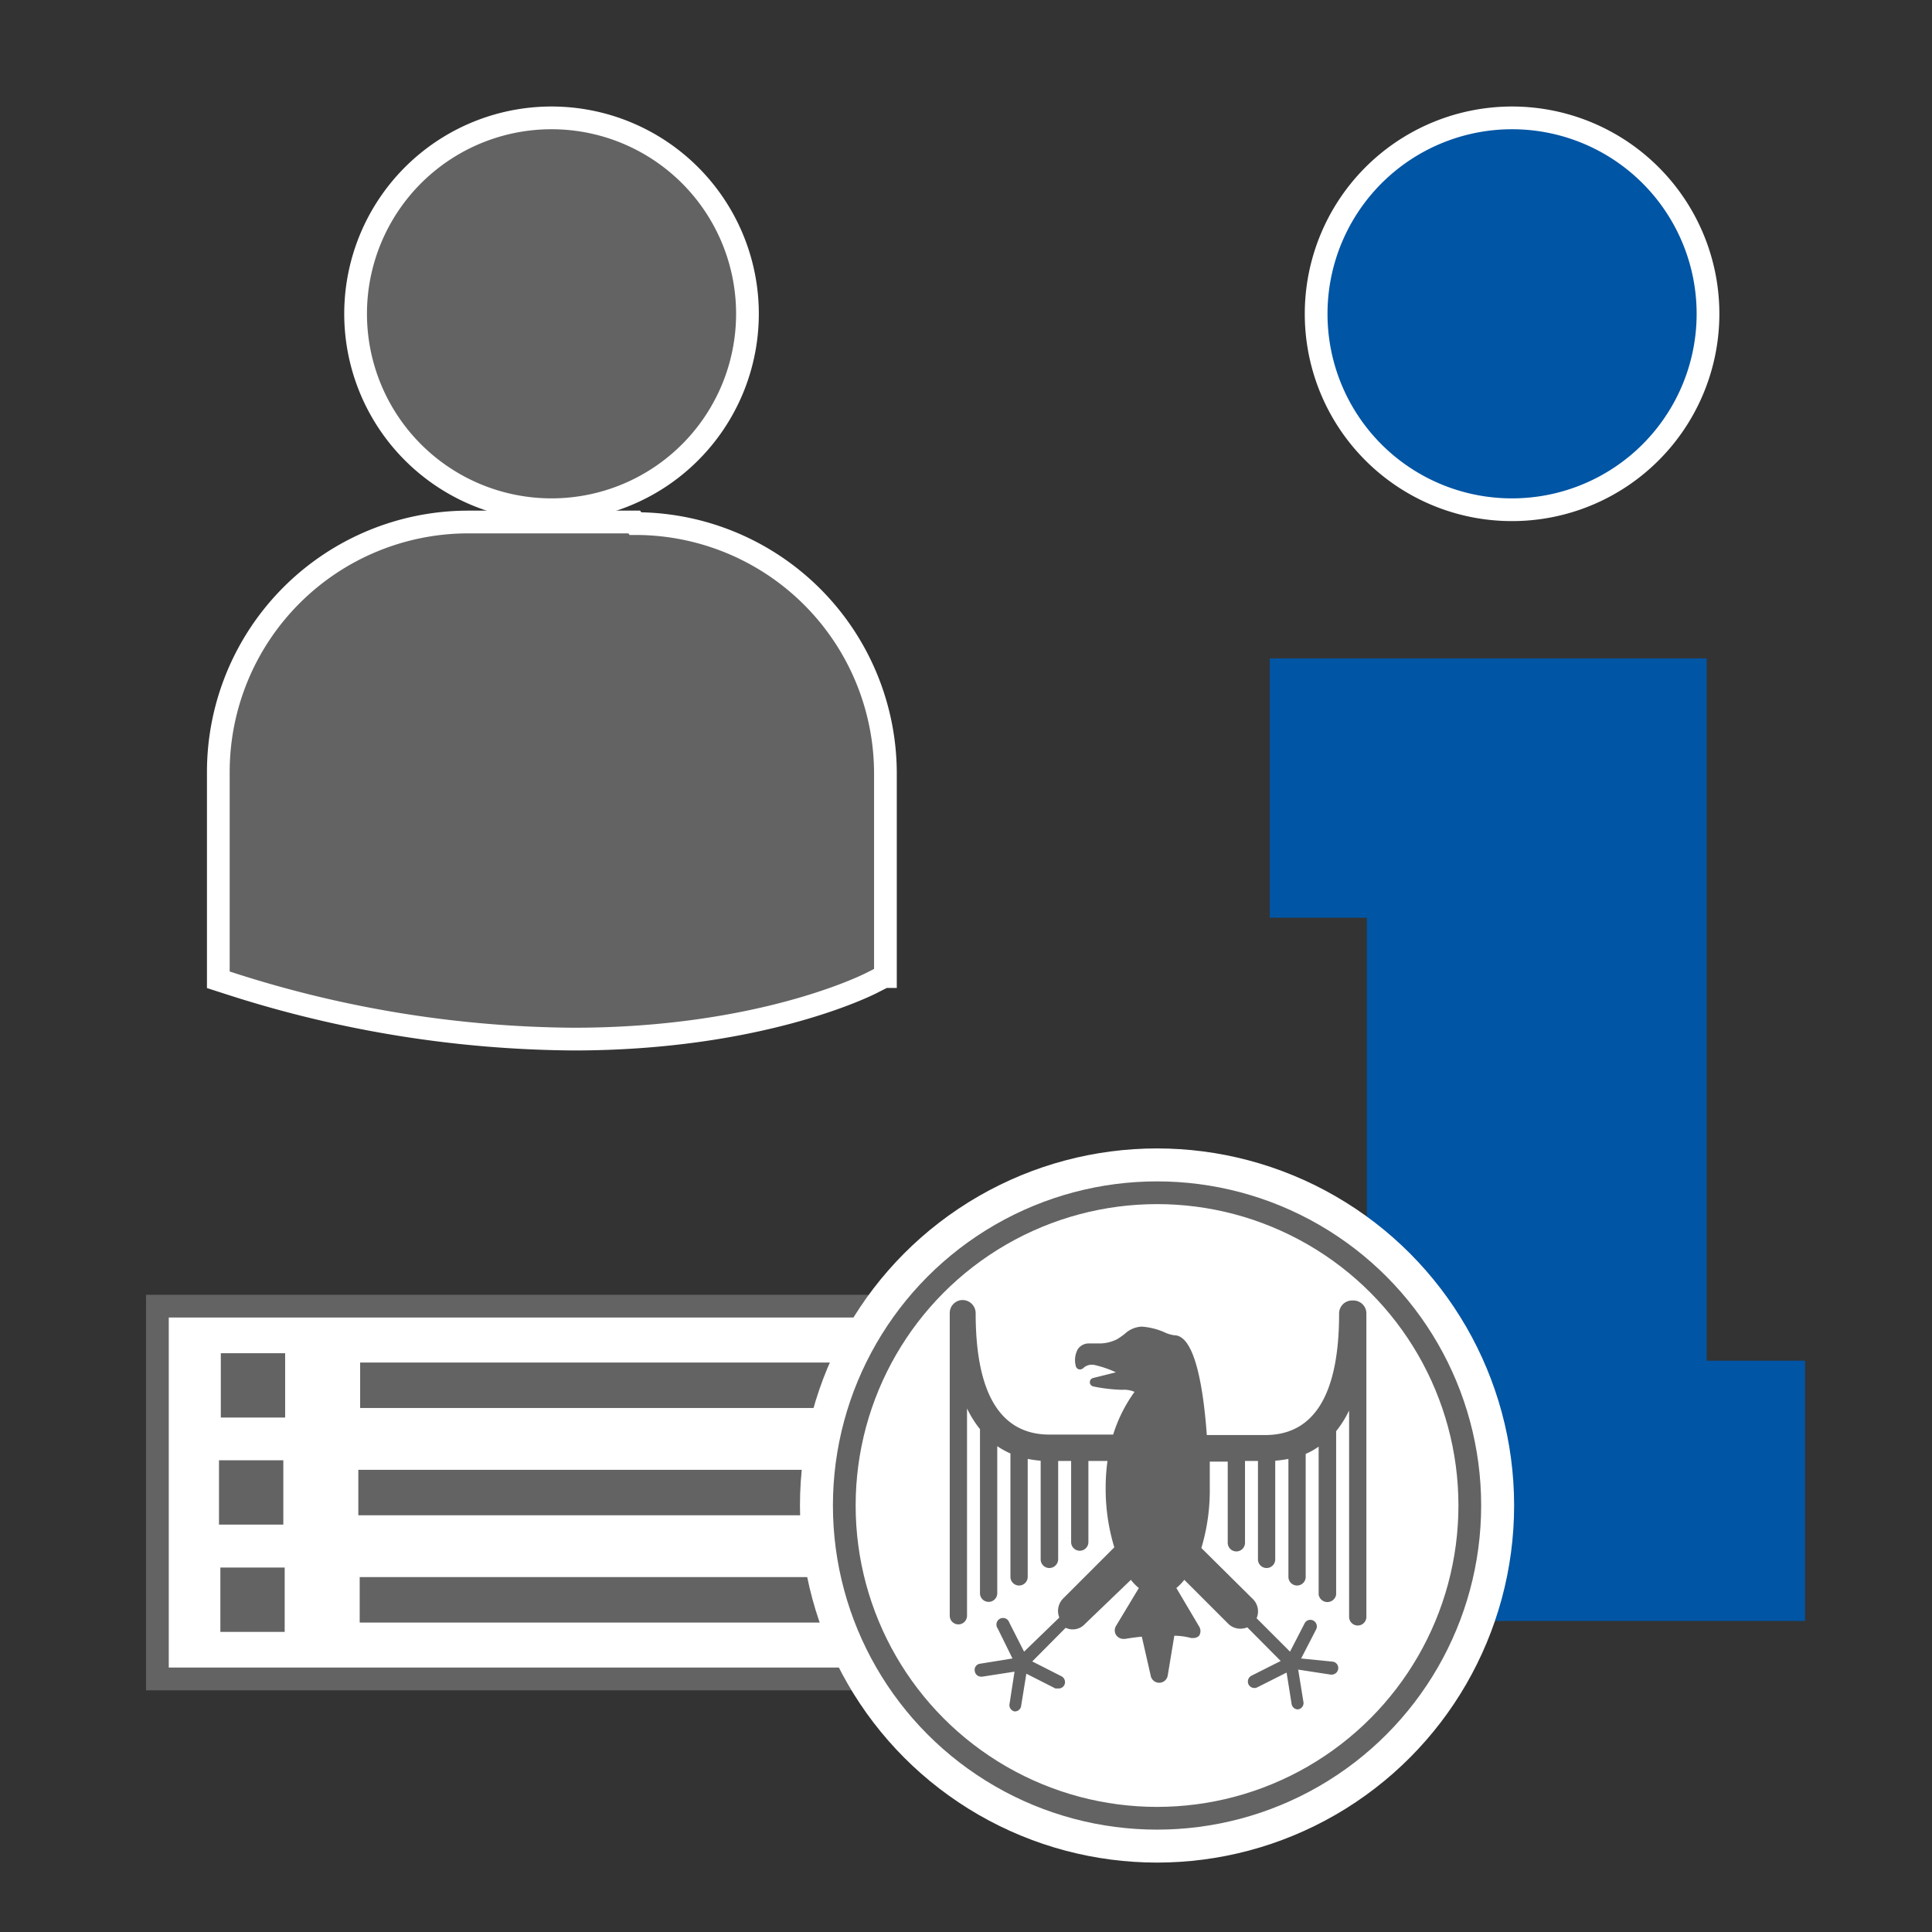
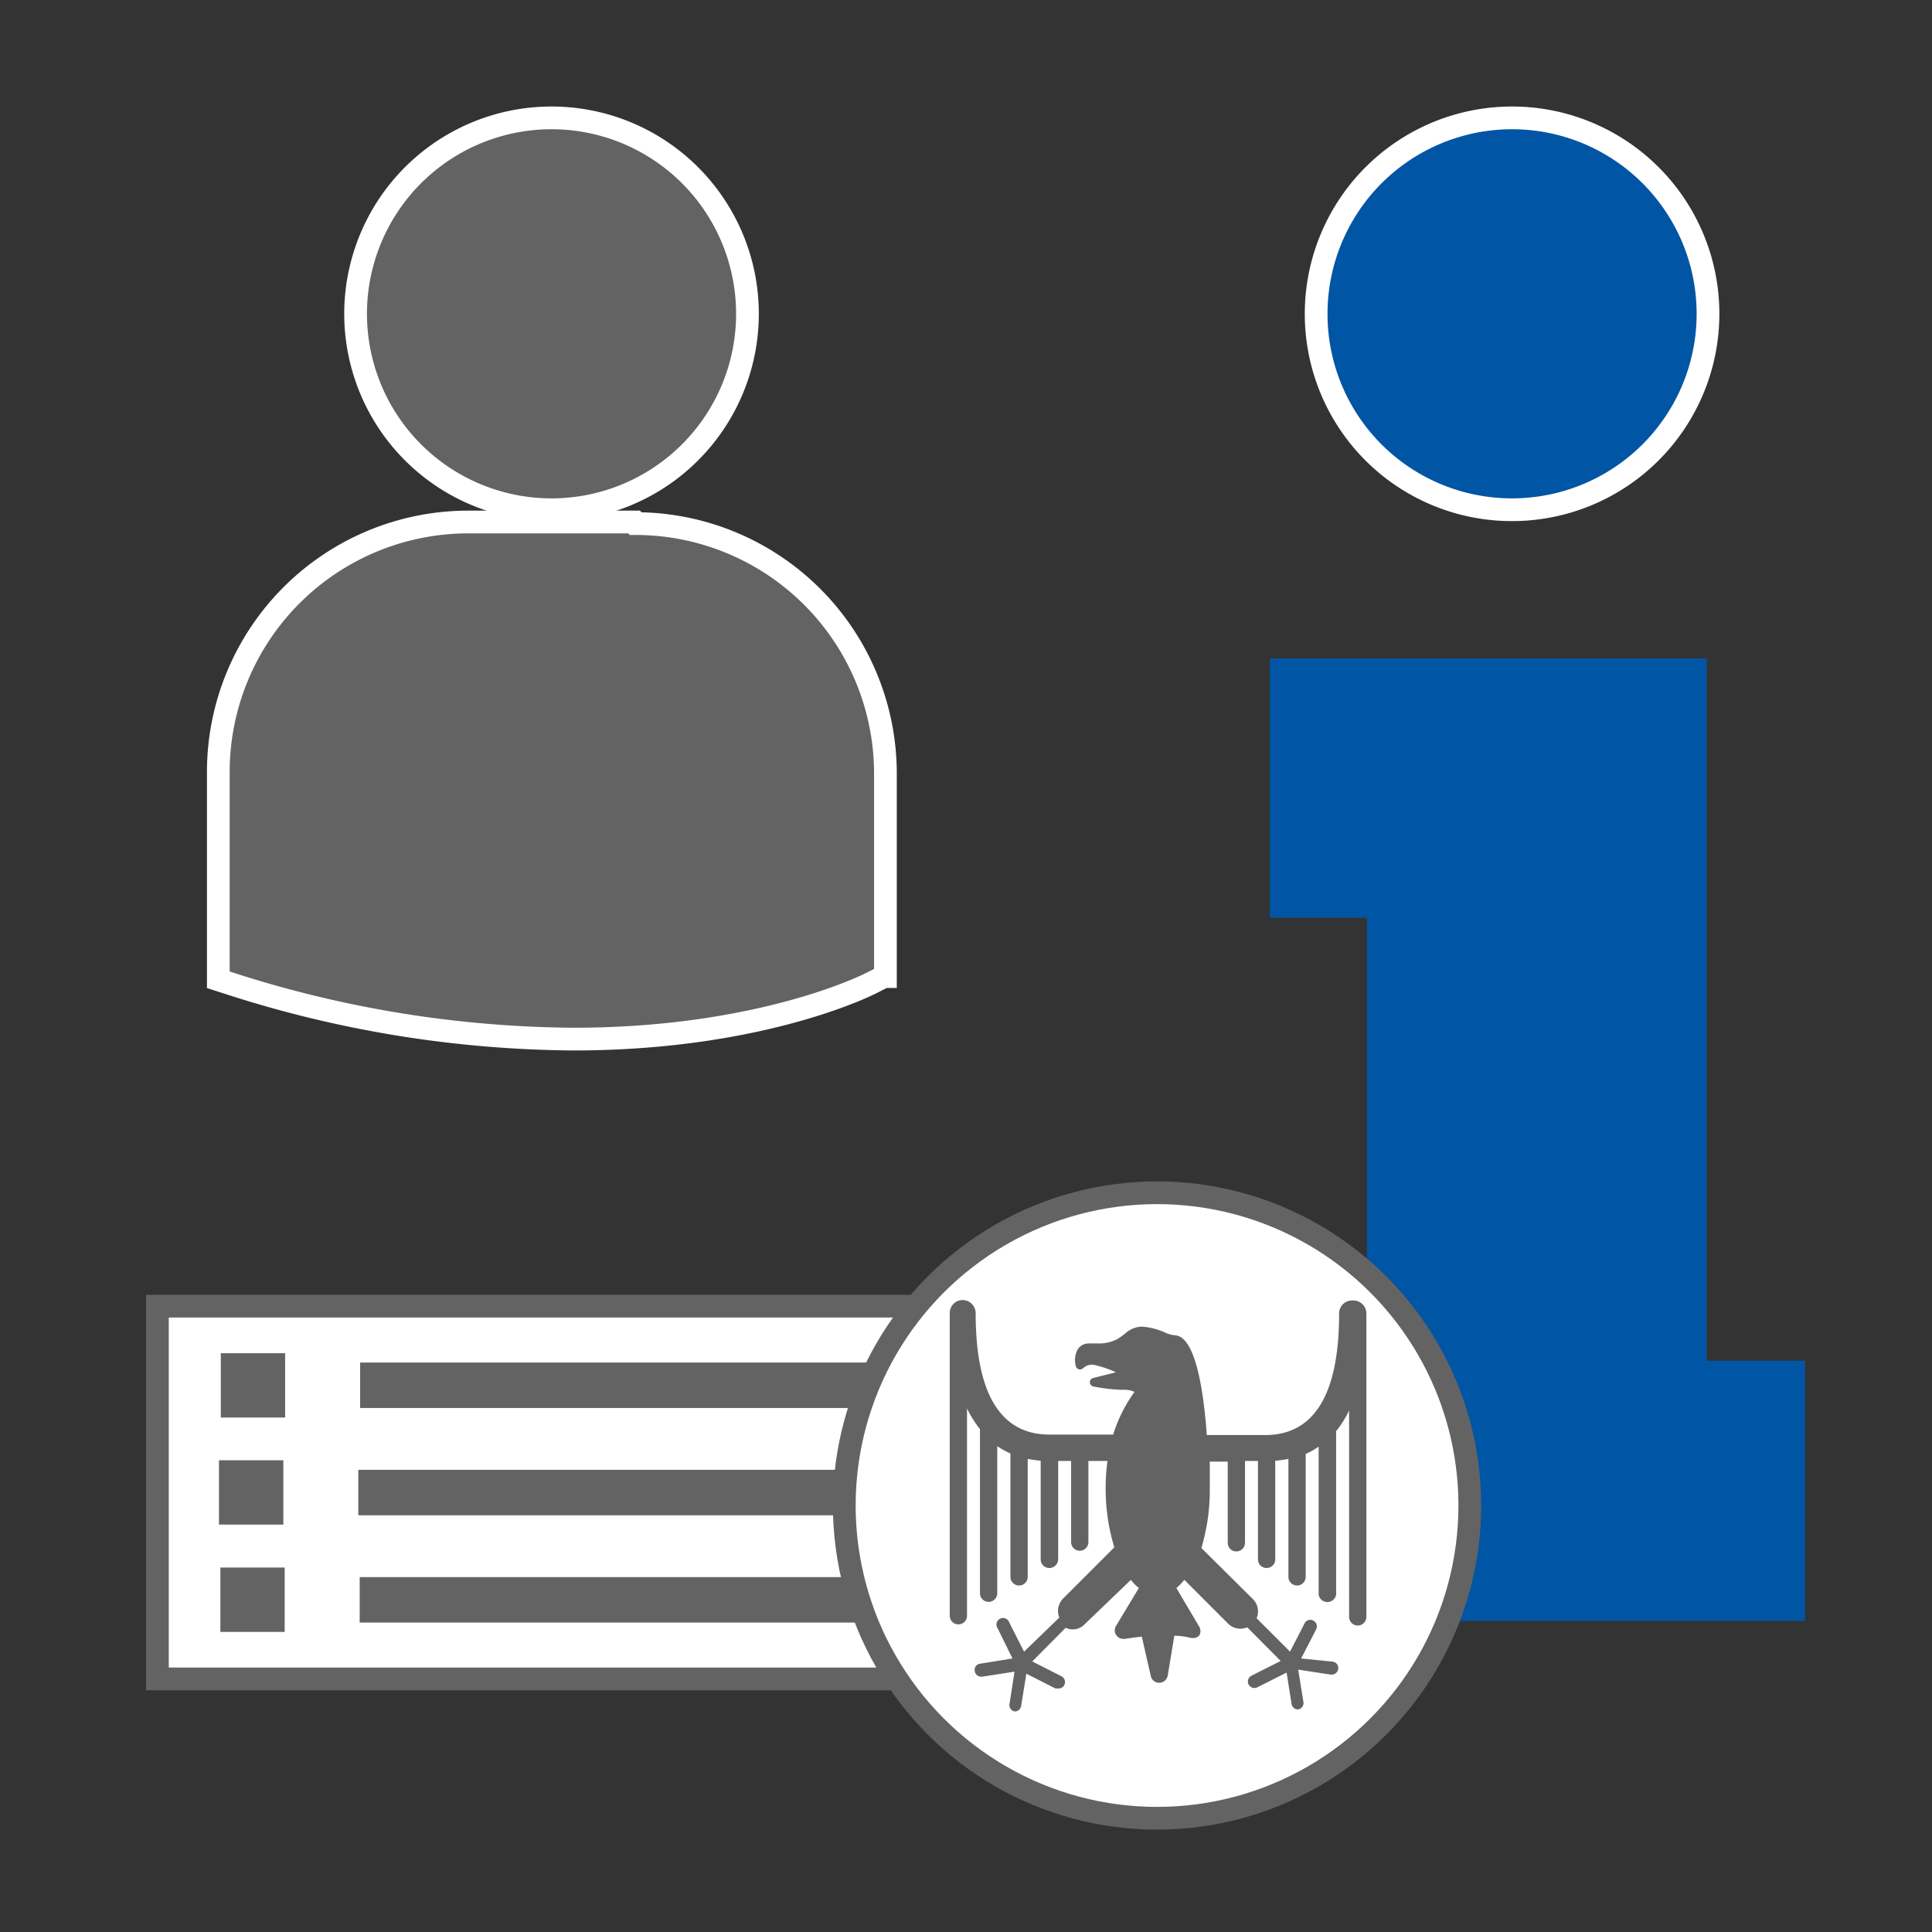
<svg xmlns="http://www.w3.org/2000/svg" id="svg56" version="1.1" viewBox="0 0 85 85">
  <rect x="0" y="0" width="85" height="85" fill="#333333" stroke="none" />
  <defs id="defs4">
    <style id="style2">.a{fill:#fff}.a,.g{stroke:#646363}.a,.e,.g{stroke-miterlimit:10}.e{stroke:#fff}.g{fill:none}.e,.h{fill:#646363}.g{stroke-width:2px}</style>
  </defs>
  <path id="rect8" d="M6.925 57.466h42.52v16.4H6.925z" class="a" />
-   <path id="path10" d="M66.525 22.426a8.62 8.62 0 1 0-8.62-8.61 8.61 8.61 0 0 0 8.62 8.61z" style="stroke:#fff;fill:#0055A4;stroke-miterlimit:10" />
+   <path id="path10" d="M66.525 22.426a8.62 8.62 0 1 0-8.62-8.61 8.61 8.61 0 0 0 8.62 8.61" style="stroke:#fff;fill:#0055A4;stroke-miterlimit:10" />
  <path id="path12" d="M79.415 71.316h-23.61v-11.45h4.33v-19.49h-4.27v-11.41h19.22v30.9h4.33zm0 0" style="fill:#0055A4" />
  <g id="g22" transform="translate(6.425 4.696)">
    <path id="path18" d="M22.5 22.46a8.62 8.62 0 1 0-8.61-8.61 8.62 8.62 0 0 0 8.61 8.61z" class="e" transform="translate(-4.67 -4.73)" />
    <path id="path20" d="M26.15 23h-7.3a11 11 0 0 0-11 11v9.14l.62.2a50.22 50.22 0 0 0 15 2.41c8.11 0 12.8-2.31 13.1-2.46l.57-.29h.06v-8.93a11 11 0 0 0-11-11z" class="e" transform="translate(-4.67 -4.73)" />
  </g>
  <g id="g32" transform="translate(6.425 4.696)">
    <path id="line28" d="M9.42 56.25H40.6" class="g" />
    <path id="rect30" d="M3.29 54.84h2.83v2.83H3.29z" class="h" />
  </g>
  <g id="g38" transform="translate(6.425 4.696)">
    <path id="line34" d="M9.34 60.97h31.18" class="g" />
    <path id="rect36" d="M3.21 59.55h2.83v2.83H3.21z" class="h" />
  </g>
  <g id="g44" transform="translate(6.425 4.696)">
    <path id="line40" d="M9.4 65.69h31.18" class="g" />
    <path id="rect42" d="M3.27 64.27H6.1v2.83H3.27z" class="h" />
  </g>
  <g id="g54" transform="translate(6.425 4.696)">
-     <circle id="circle46" cx="44.48" cy="61.54" r="15.71" style="fill:#fff" />
    <g id="g52">
      <circle id="circle48" cx="44.48" cy="61.54" r="13.76" class="a" />
      <path id="path50" d="M57.73 57.25a.57.57 0 0 0-.57.58c0 3.54-1.09 5.34-3.25 5.34h-2.57c-.14-1.94-.5-4.39-1.43-4.39a1.42 1.42 0 0 1-.43-.13 3 3 0 0 0-1-.25 1.15 1.15 0 0 0-.74.31 3.33 3.33 0 0 1-.34.24 1.74 1.74 0 0 1-.85.19h-.43a.58.58 0 0 0-.46.26 1 1 0 0 0-.08.75.19.19 0 0 0 .14.13.22.22 0 0 0 .19-.06.55.55 0 0 1 .5-.13 4.69 4.69 0 0 1 .93.32l-1 .25a.19.19 0 0 0 0 .37 7.13 7.13 0 0 0 1.27.15 1.16 1.16 0 0 1 .55.09 6.45 6.45 0 0 0-.94 1.88h-2.8c-2.16 0-3.25-1.8-3.25-5.34a.58.58 0 0 0-.57-.58.57.57 0 0 0-.57.58v13.31a.38.38 0 0 0 .76 0V62a4.71 4.71 0 0 0 .57.91v7.22a.38.38 0 1 0 .76 0v-6.47a3.68 3.68 0 0 0 .58.32v5.43a.38.38 0 0 0 .76 0v-5.19a5.58 5.58 0 0 0 .57.08v4.34a.38.38 0 0 0 .38.38.39.39 0 0 0 .39-.38v-4.33h.57v3.57a.38.38 0 0 0 .76 0v-3.57h.84a8.42 8.42 0 0 0-.08 1.15 8.82 8.82 0 0 0 .38 2.65l-2.25 2.25a.78.78 0 0 0-.17.84l-1.55 1.5-.65-1.28a.29.29 0 1 0-.51.26l.65 1.32-1.42.23a.27.27 0 0 0-.24.32.28.28 0 0 0 .28.25h.05l1.42-.22-.22 1.42a.28.28 0 0 0 .23.33.28.28 0 0 0 .28-.24l.23-1.42 1.28.65h.13a.28.28 0 0 0 .26-.15.29.29 0 0 0-.13-.39l-1.28-.65 1.47-1.48a.72.72 0 0 0 .84-.16L48 69.54a2 2 0 0 0 .35.36l-1 1.66a.38.38 0 0 0 0 .41.4.4 0 0 0 .32.17h.07s.33-.06.74-.1l.39 1.71a.38.38 0 0 0 .75 0l.29-1.75c.41 0 .73.1.74.1h.06A.37.37 0 0 0 51 72a.38.38 0 0 0 0-.41l-1-1.69a2.4 2.4 0 0 0 .35-.36l1.93 1.93a.75.75 0 0 0 .54.22.8.8 0 0 0 .3-.06l1.47 1.48-1.29.65a.29.29 0 0 0-.12.39.29.29 0 0 0 .38.12l1.29-.65.22 1.38a.28.28 0 0 0 .28.24.28.28 0 0 0 .24-.33l-.23-1.42 1.43.22h.05a.29.29 0 0 0 .28-.25.28.28 0 0 0-.24-.32L55.49 73l.66-1.28a.29.29 0 0 0-.13-.39.28.28 0 0 0-.38.13L55 72.7l-1.47-1.47a.76.76 0 0 0-.16-.84l-2.27-2.25a8.83 8.83 0 0 0 .37-2.65v-1.15h.79v3.57a.38.38 0 1 0 .76 0v-3.6h.57v4.33a.38.38 0 1 0 .76 0V64.3a5.4 5.4 0 0 0 .58-.08v5.19a.38.38 0 0 0 .76 0V64a3.2 3.2 0 0 0 .57-.32v6.51a.39.39 0 0 0 .77 0V63a4.71 4.71 0 0 0 .57-.91v9.08a.38.38 0 0 0 .76 0V57.83a.57.57 0 0 0-.57-.58zm0 0" class="h" transform="translate(-4.67 -4.73)" />
    </g>
  </g>
</svg>